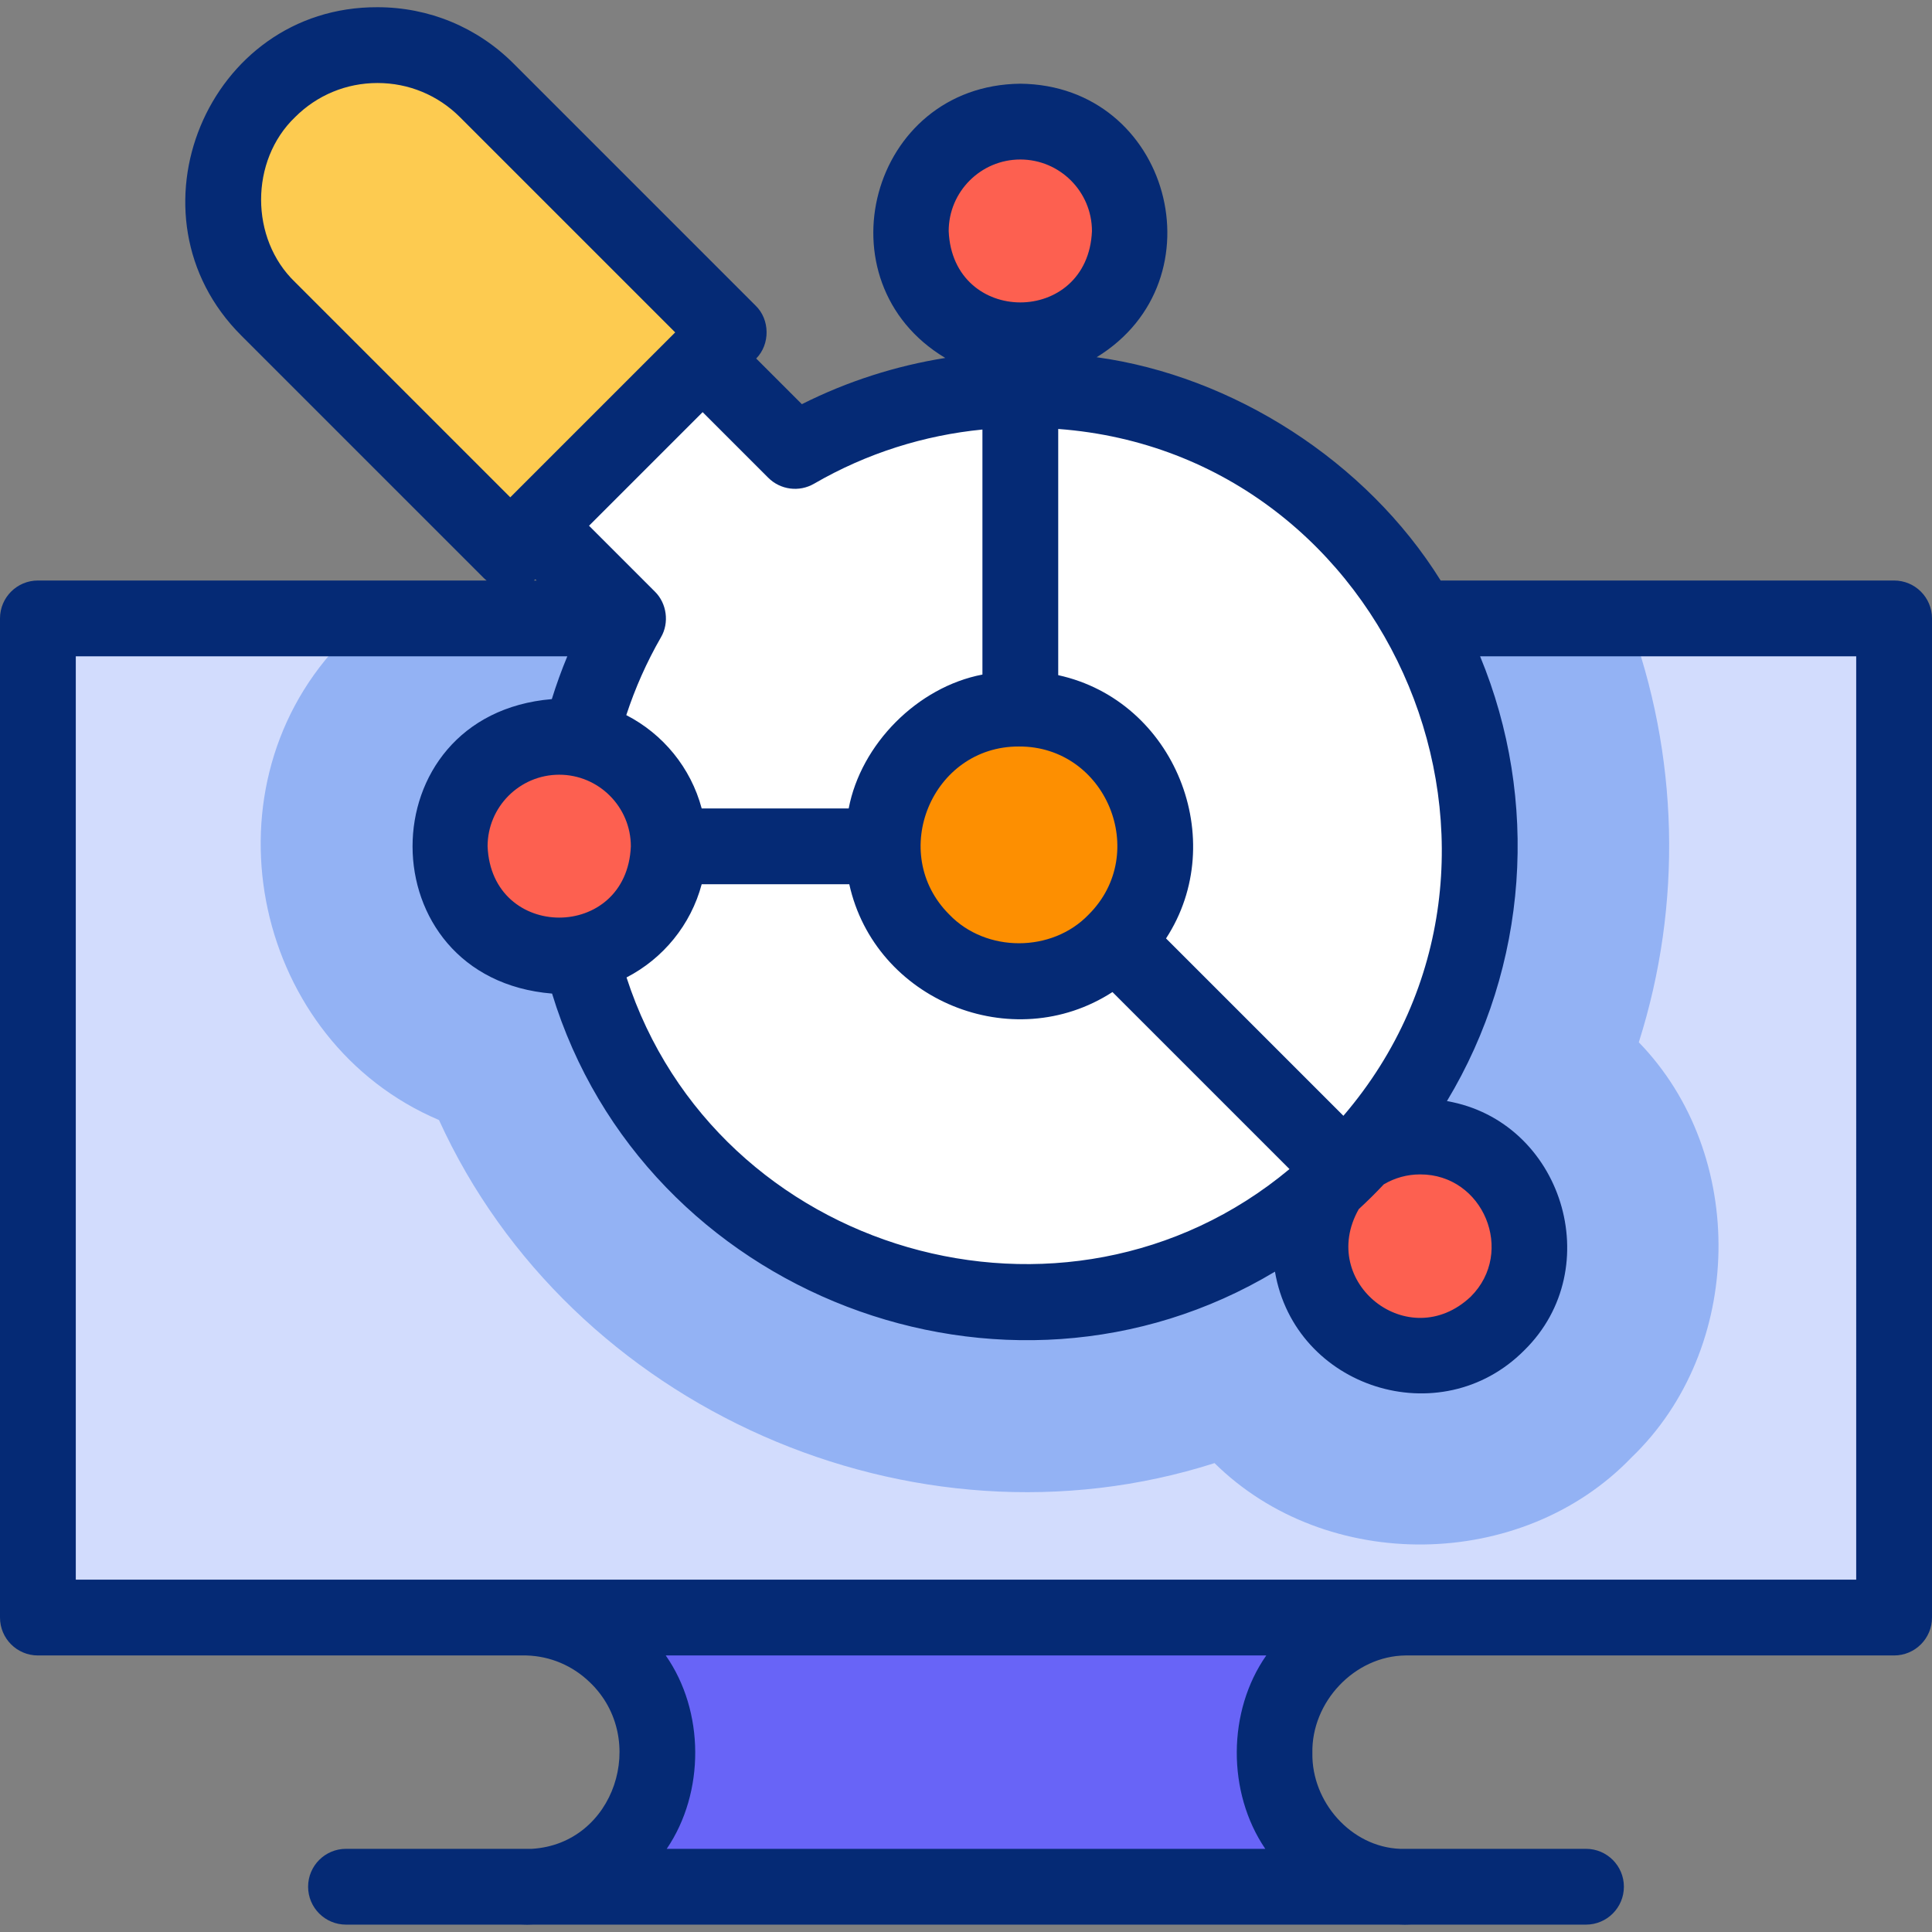
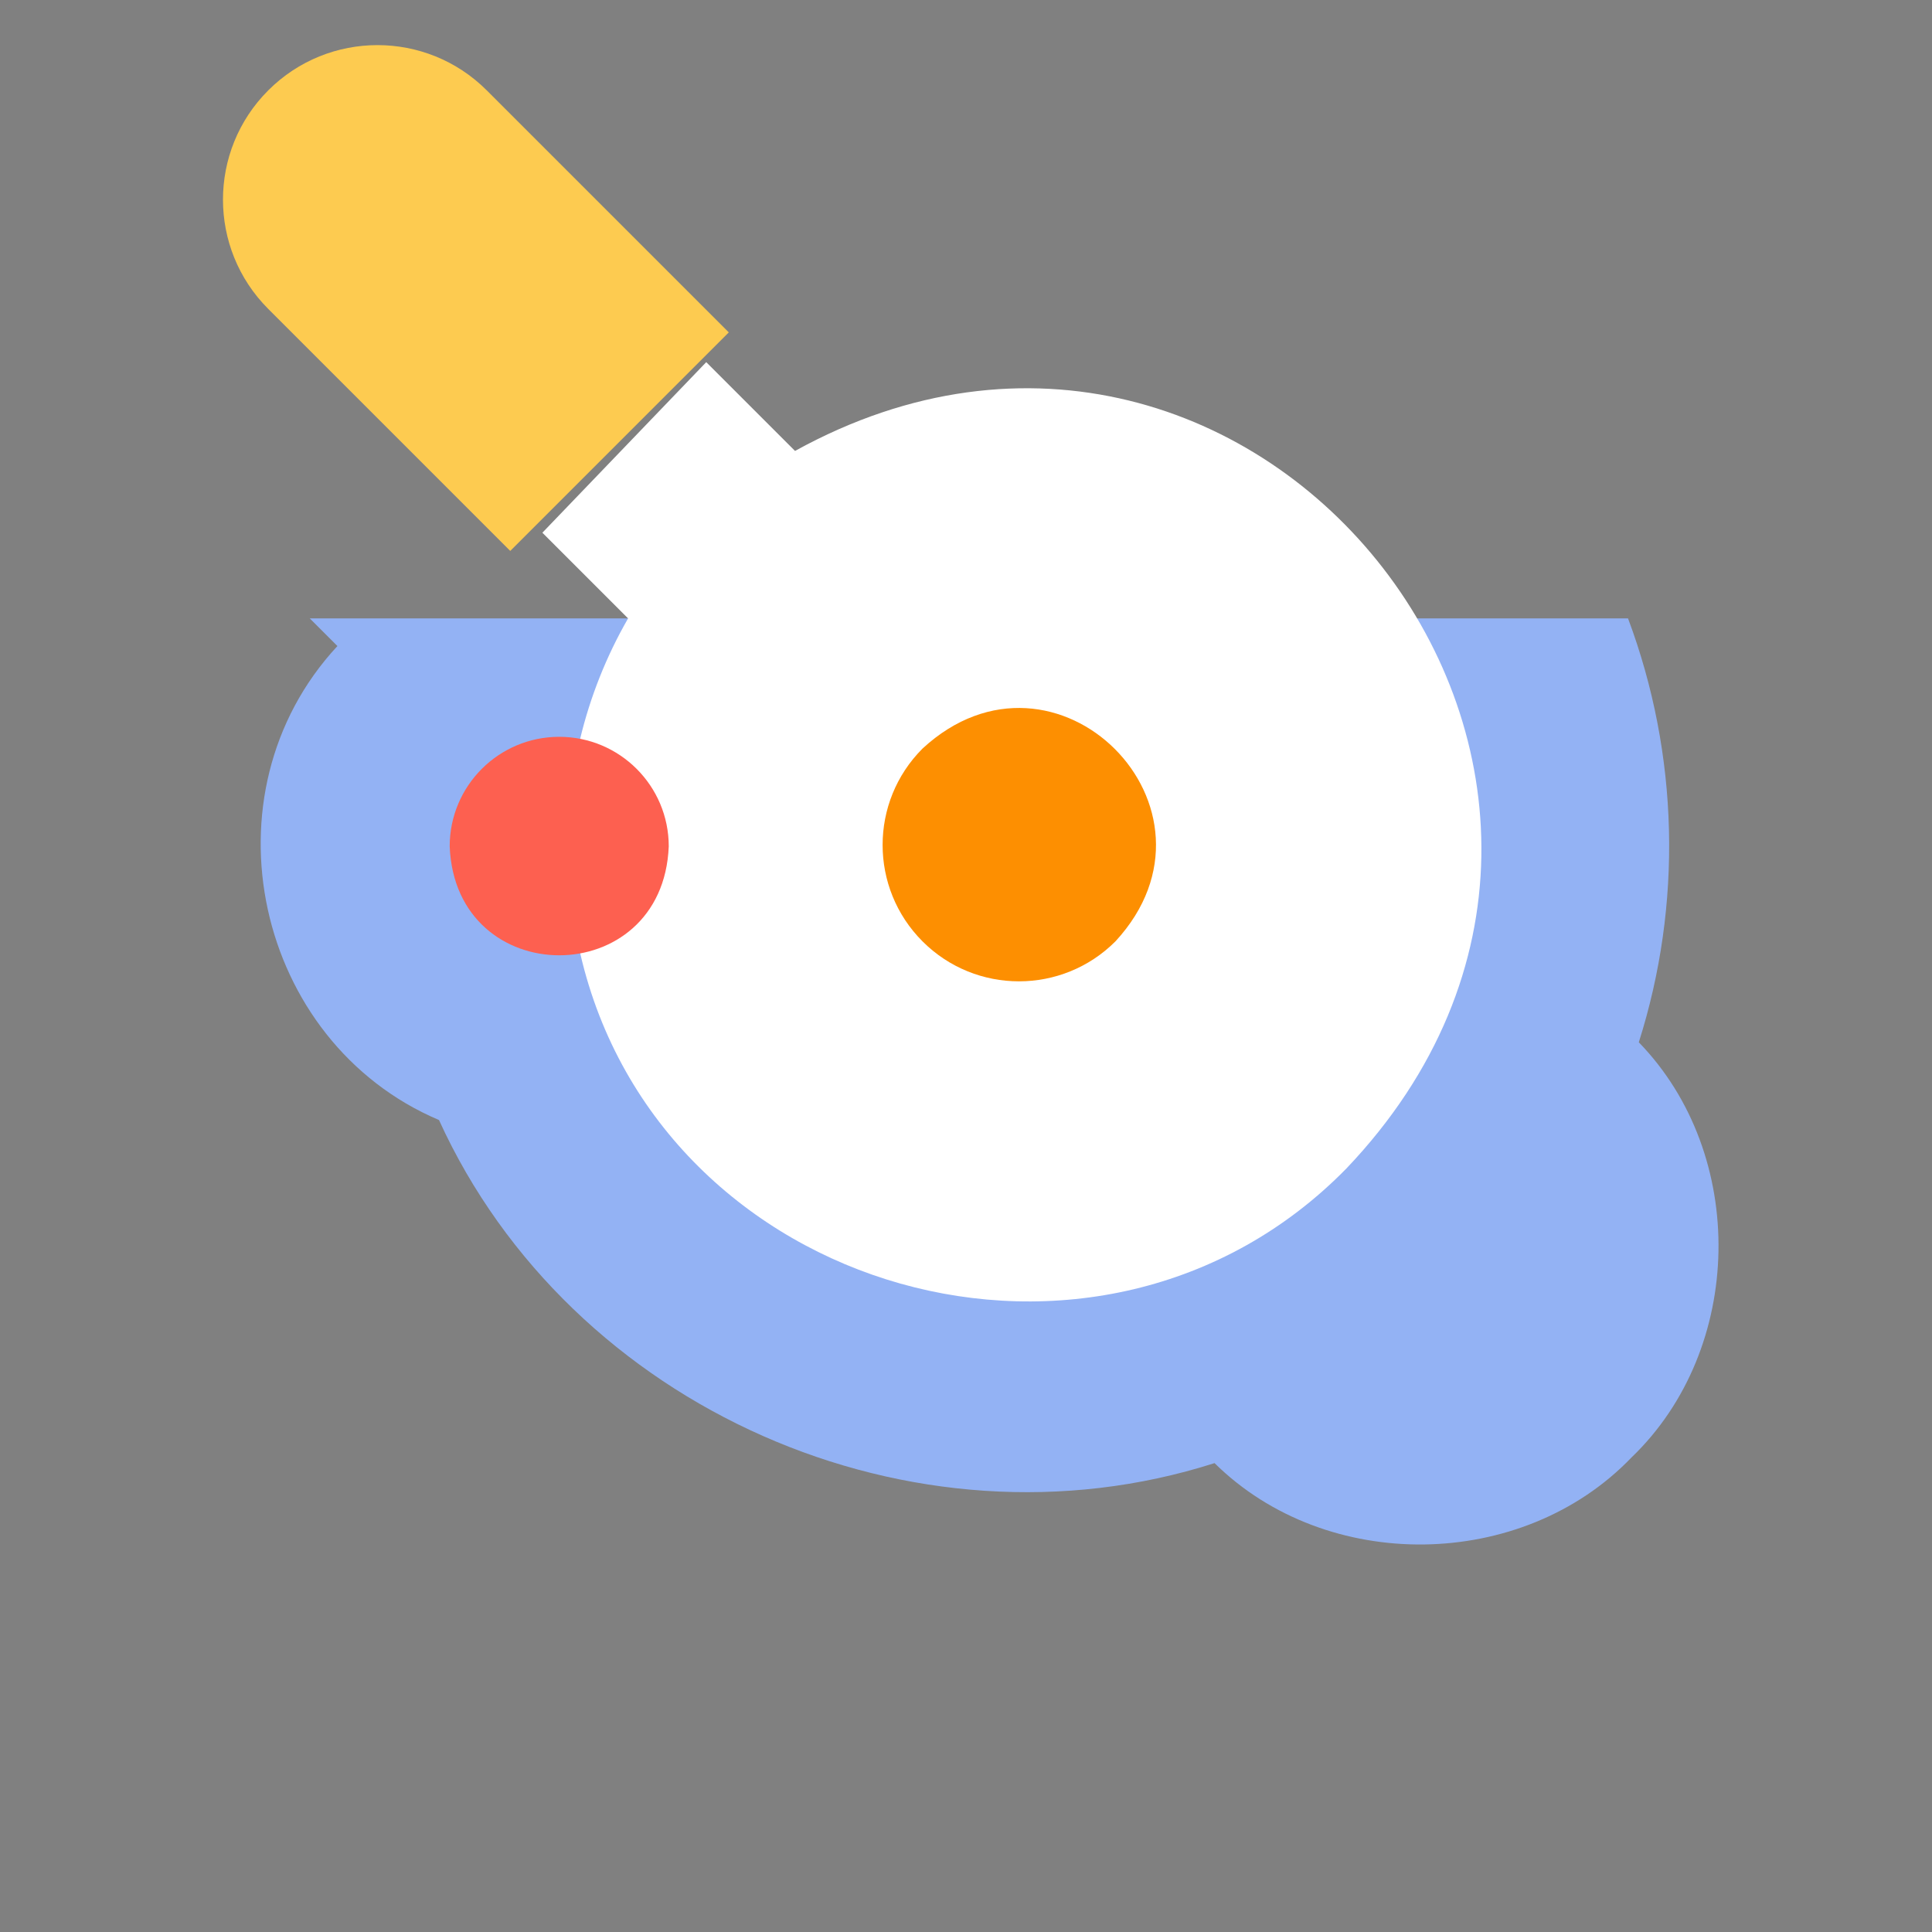
<svg xmlns="http://www.w3.org/2000/svg" version="1.1" id="Capa_1" x="0px" y="0px" viewBox="0 0 509.808 509.808" style="enable-background:new 0 0 509.808 509.808;" xml:space="preserve">
  <rect x="0" y="0" width="509.808" height="509.808" fill="#808080" stroke="none" />
  <g>
    <g>
      <g>
-         <rect x="10" y="163.183" style="fill:#D2DCFD;" width="489.807" height="263.651" />
-         <path style="fill:#6864F7;" d="M372.578,497.86c-20.033,1.006-36.273-15.234-36.273-35.267s16.24-36.273,36.273-35.758H137.229     c20.033-0.515,36.273,15.725,36.273,35.758s-16.24,36.273-36.273,35.267H372.578z" />
        <path style="fill:#93B2F4;" d="M89.036,170.477C52.746,209.561,67.388,274.992,115.84,295.55     c34.671,76.142,125.056,115.984,204.647,90.53c29.58,29.206,81.208,28.538,110.023-1.487     c29.849-28.645,30.714-79.924,1.93-109.558c11.561-36.408,10.605-75.957-2.842-111.851H81.742L89.036,170.477z" />
      </g>
      <g>
        <path style="fill:#FFFFFF;" d="M186.36,95.562l23.429,23.429C332.123,51.45,452.8,205.96,355.276,308.344     c-65.151,66.505-181.32,33.347-202.141-56.654l-0.051-56.73c2.647-11.012,6.865-21.723,12.653-31.777l-22.614-22.613     L186.36,95.562z" />
        <path style="fill:#FDCB50;" d="M70.781,23.847L70.781,23.847c15.924-15.924,41.741-15.924,57.665,0l63.863,63.863l-57.665,57.665     L70.781,81.512C54.857,65.589,54.857,39.771,70.781,23.847z" />
      </g>
      <g>
-         <path style="fill:#FD6050;" d="M240.336,60.99c0,15.962,12.94,28.902,28.902,28.902c38.338-1.522,38.327-56.288,0-57.804     C253.276,32.088,240.336,45.028,240.336,60.99z" />
        <path style="fill:#FD6050;" d="M147.565,194.428c15.962,0,28.902,12.94,28.902,28.902c-1.522,38.338-56.288,38.327-57.804,0     C118.663,207.367,131.603,194.428,147.565,194.428z" />
-         <path style="fill:#FD6050;" d="M354.281,349.237c-11.287-11.287-11.287-29.587,0-40.874c28.186-26.033,66.903,12.7,40.874,40.874     C383.868,360.524,365.568,360.524,354.281,349.237z" />
        <path style="fill:#FD8F01;" d="M243.439,248.412c-14.053-14.053-14.053-36.837,0-50.89c35.093-32.412,83.298,15.812,50.89,50.89     C280.277,262.465,257.492,262.465,243.439,248.412z" />
      </g>
    </g>
-     <path style="fill:#052A75;" d="M499.808,153.184h-119.65c-19.662-31.604-54.916-53.987-90.778-58.922   c33.217-20.348,19.352-71.782-20.142-72.174c-39.702,0.413-53.392,52.239-19.807,72.366c-12.96,2.071-25.728,6.106-37.839,12.198   l-12.049-12.049c3.716-3.751,3.65-10.299-0.162-13.964c0,0-63.862-63.862-63.862-63.862c-9.59-9.59-22.344-14.873-35.904-14.872   c-44.869-0.185-67.727,55.003-35.903,86.68c-0.001,0,63.862,63.862,63.862,63.862c0.265,0.265,0.543,0.508,0.829,0.737H10   c-5.523,0-10,4.477-10,10c0,0,0,263.651,0,263.651c0,5.522,4.477,10,10,10h128.896c6.305,0.174,12.235,2.686,16.801,7.136   c15.481,14.877,6.564,42.592-15.36,43.89H91.301c-5.523,0-10,4.478-10,10c0,5.522,4.477,10,10,10h45.93   c1.231,0.058,2.463,0.058,3.691,0h227.963c1.228,0.058,2.459,0.058,3.691,0h45.93c5.523,0,10-4.478,10-10c0-5.522-4.477-10-10-10   H369.41c-12.906-0.517-23.332-12.388-23.105-25.268c-0.287-13.473,11.119-25.628,24.604-25.757c0,0,128.898,0,128.898,0   c5.523,0,10-4.478,10-10V163.184C509.808,157.661,505.331,153.184,499.808,153.184z M354.49,294.43l-46.802-46.801   c16.918-25.921,2.371-62.725-28.45-69.469v-64.968C367.851,119.795,412.203,227.086,354.49,294.43z M374.718,309.898   c16.707-0.066,25.212,20.476,13.365,32.269c-16.327,15.367-40.473-3.744-29.54-23.107c2.273-2.091,4.497-4.287,6.608-6.544   C368.023,310.821,371.296,309.898,374.718,309.898z M147.564,204.428c10.433-0.002,18.919,8.502,18.901,18.931   c-1.072,25.053-36.77,25.023-37.803-0.029C128.663,212.907,137.142,204.428,147.564,204.428z M185.158,233.33h38.948   c6.764,30.6,43.036,45.539,69.448,28.448l46.71,46.71c-59.011,49.254-151.211,22.591-174.938-50.566   C174.986,252.942,182.306,244.041,185.158,233.33z M268.885,196.982c22.967-0.094,34.659,28.149,18.373,44.359   c-9.672,10.079-27.076,10.081-36.747,0C234.226,225.131,245.918,196.886,268.885,196.982z M269.238,42.088   c10.423,0,18.902,8.479,18.902,18.902c-1.066,25.088-36.745,25.075-37.804,0C250.336,50.567,258.816,42.088,269.238,42.088z    M214.806,127.642c13.945-8.088,29.106-12.795,44.433-14.299v64.658c-17.171,3.287-32.062,18.378-35.291,35.329h-38.79   c-2.858-10.736-10.204-19.653-19.898-24.627c2.342-7.137,5.394-14.017,9.144-20.53c2.244-3.807,1.564-8.969-1.595-12.061   l-17.38-17.38l29.979-29.979l17.31,17.309C205.924,129.267,210.885,129.915,214.806,127.642z M77.853,74.441   c-11.938-11.456-11.94-32.067,0-43.522c5.812-5.813,13.541-9.015,21.761-9.015c8.22,0,15.949,3.201,21.762,9.015   c0,0,56.792,56.791,56.792,56.791l-43.523,43.522L77.853,74.441z M141.265,152.854l0.33,0.33h-0.708   C141.016,153.08,141.139,152.965,141.265,152.854z M333.872,487.86H175.936c10.107-14.889,10.028-36.307-0.264-51.025h158.465   C323.844,451.554,323.766,472.972,333.872,487.86z M489.808,416.835H20V173.184h129.699c-1.534,3.697-2.899,7.464-4.087,11.294   c-49.054,4.132-48.963,73.676,0.068,77.706c24.308,79.662,119.514,116.134,190.751,73.373   c5.258,30.732,43.667,43.022,65.796,20.752c22.099-21.702,10.018-60.458-20.412-65.759c21.506-35.668,24.423-79.486,8.747-117.365   h99.246V416.835z" />
  </g>
  <g>
</g>
  <g>
</g>
  <g>
</g>
  <g>
</g>
  <g>
</g>
  <g>
</g>
  <g>
</g>
  <g>
</g>
  <g>
</g>
  <g>
</g>
  <g>
</g>
  <g>
</g>
  <g>
</g>
  <g>
</g>
  <g>
</g>
</svg>